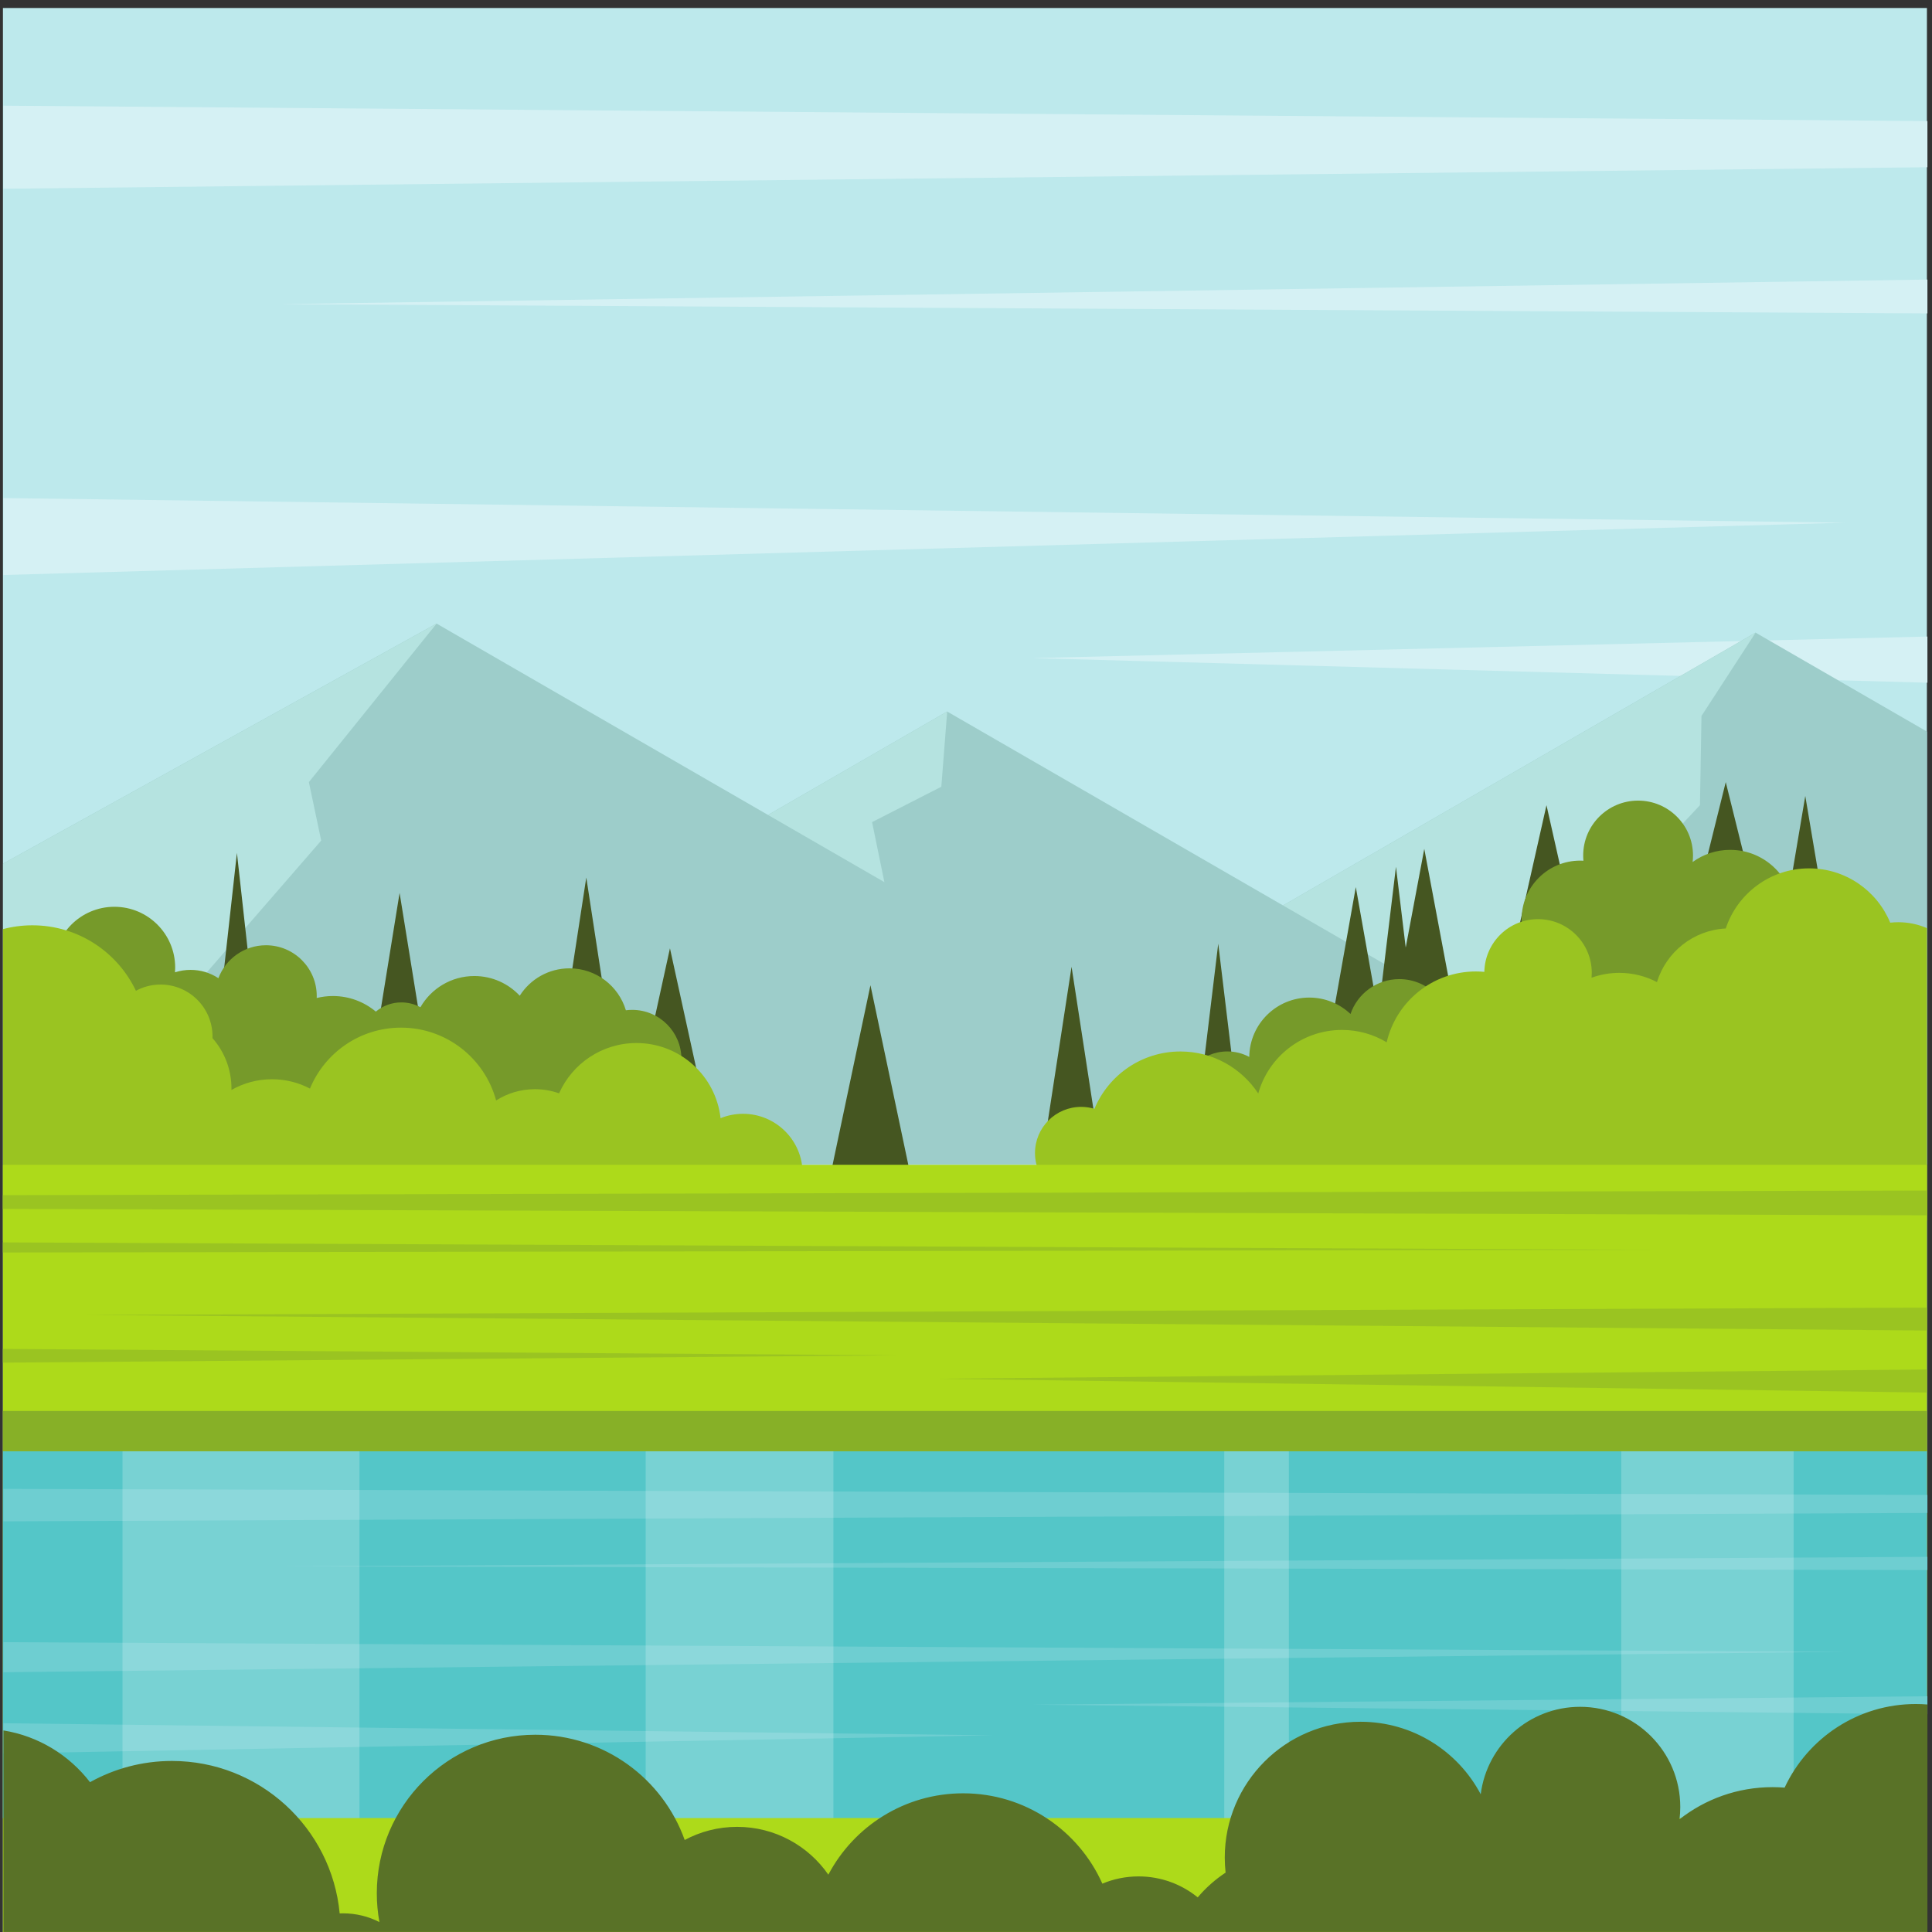
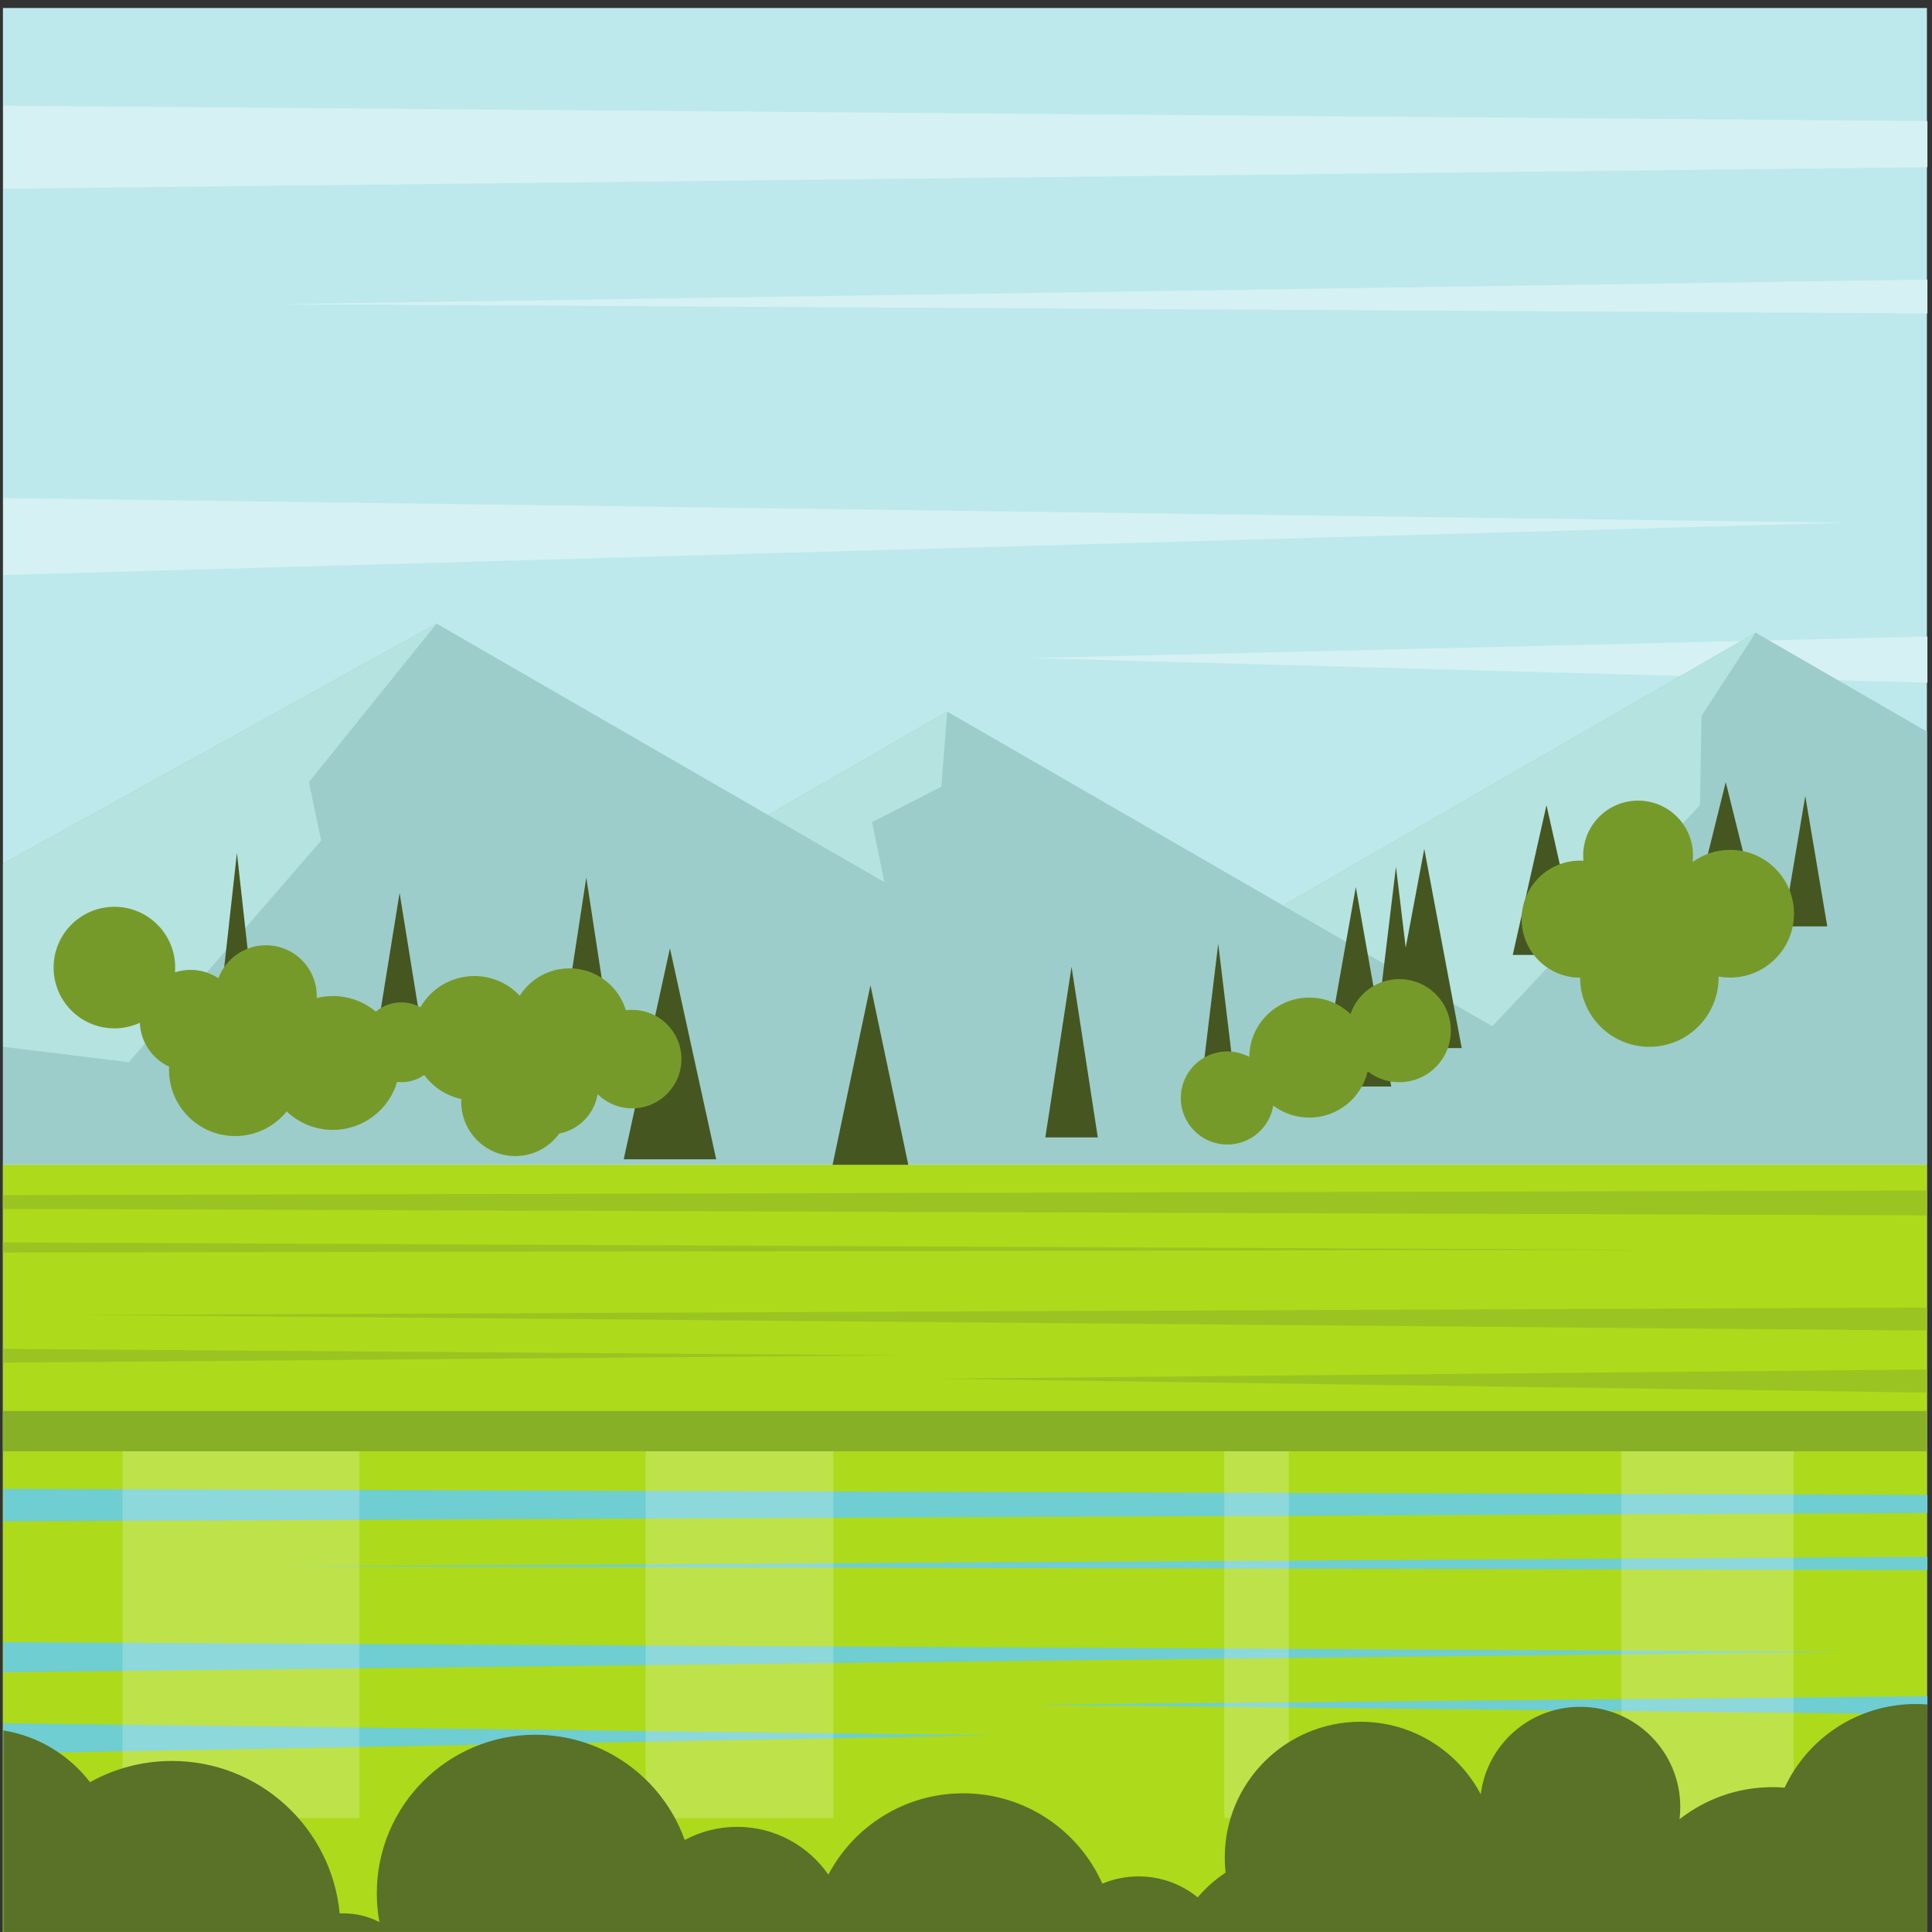
<svg xmlns="http://www.w3.org/2000/svg" version="1.1" viewBox="0 0 880 880">
  <rect x="0" y="0" width="880" height="880" fill="#333333" stroke="none" />
  <defs>
    <clipPath id="a">
      <path transform="translate(-478.02 -325.52)" d="m0 660h660v-660h-660z" />
    </clipPath>
    <clipPath id="j">
-       <path transform="translate(-1.001 -236.16)" d="m0 660h660v-660h-660z" />
-     </clipPath>
+       </clipPath>
    <clipPath id="i">
      <path d="m0 660h660v-660h-660z" />
    </clipPath>
    <clipPath id="h">
      <path transform="translate(-1.001 -235.58)" d="m0 660h660v-660h-660z" />
    </clipPath>
    <clipPath id="g">
-       <path d="m0 660h660v-660h-660z" />
-     </clipPath>
+       </clipPath>
    <clipPath id="f">
      <path d="m0 660h660v-660h-660z" />
    </clipPath>
    <clipPath id="e">
      <path transform="translate(-658.43 -128.17)" d="m0 660h660v-660h-660z" />
    </clipPath>
    <clipPath id="d">
      <path d="m41.857 164.26h571.03v-125.32h-571.03z" />
    </clipPath>
    <clipPath id="c">
      <path transform="matrix(1.333 0 0 -1.333 0 880)" d="m0 660h660v-660h-660z" />
    </clipPath>
    <clipPath id="b">
      <path transform="translate(-658.43 -77.721)" d="m0 660h660v-660h-660z" />
    </clipPath>
  </defs>
  <path transform="matrix(1.333 0 0 -1.333 0 880)" d="m1 0h657.43v657.43h-657.43z" fill="#bde9ec" />
  <path transform="matrix(1.333 0 0 -1.333 877.91 127.33)" d="m0 0-563.47-8.414 563.47-3.155zm-657.43-74.665 629.24-8.413-629.24-17.878zm657.43-47.323-305.83-7.362 305.83-8.413zm-657.43 181.4 657.43-5.258v-15.774l-657.43-7.361z" fill="#d5f1f4" fill-rule="evenodd" />
  <path transform="matrix(1.333 0 0 -1.333 198.83 284.02)" d="m0 0 113.26-65.391 61.212 35.342 114.77-66.261 161.46 93.221 58.606-33.836v-147.9h-657.43v102.8z" fill="#9dcdca" fill-rule="evenodd" />
  <path transform="matrix(1.333 0 0 -1.333 349.84 371.21)" d="m0 0 39.749-22.949-4.204 20.51 23.662 12.094 2.005 25.686zm175.98-30.92 71.501-41.281 70.948 75.546 0.525 30.497 18.49 28.459zm-289.24 96.311-43.641-54.159 4.207-19.98-65.726-75.716-42.962 5.258v62.571z" fill="#b5e3e0" fill-rule="evenodd" />
  <path transform="matrix(1.333 0 0 -1.333 182.01 406.71)" d="m0 0 4.78-29.576 4.783-29.577h-19.126l4.781 29.577zm63.794 5.258 5.537-36.105 5.538-36.104h-22.153l5.538 36.104zm28.587-24.187 7.897-36.047 7.901-36.046h-31.596l7.899 36.046zm68.512-12.62 7.055-33.462 7.057-33.463h-28.226l7.057 33.463zm68.717 6.31 4.484-29.155 4.48-29.153h-17.926l4.482 29.153zm50.12 7.887 3.415-28.296 3.415-28.297h-13.661l3.414 28.297zm70.404 32.4 6.398-34.037 6.398-34.036h-14.992l0.947-7.836h-10.976l0.941-5.286h-24.223l6.056 34.072 6.055 34.072 6.056-34.072 1.617-9.103 1.837 15.216 4.212 34.9 3.332-27.619zm41.759 14.922 5.762-25.58 5.763-25.58h-23.054l5.764 25.58zm61.255 7.887 5.877-23.652 5.877-23.653h-23.508l5.876 23.653zm27.176-4.731 3.759-22.281 3.755-22.282h-15.025l3.756 22.282zm-535.91-19.455 3.935-35.451 3.933-35.452h-15.736l3.934 35.452z" fill="#455621" fill-rule="evenodd" />
  <path transform="matrix(1.333 0 0 -1.333 637.36 445.97)" d="m0 0c9.728 0 17.614-7.887 17.614-17.614 0-9.729-7.886-17.614-17.614-17.614-4.07 0-7.816 1.379-10.799 3.697-2.131-9.051-10.257-15.791-19.96-15.791-4.618 0-8.88 1.526-12.306 4.1-1.242-7.548-7.795-13.305-15.697-13.305-8.783 0-15.905 7.12-15.905 15.907 0 8.784 7.122 15.906 15.905 15.906 2.712 0 5.266-0.679 7.497-1.874 0.124 11.222 9.255 20.279 20.506 20.279 5.454 0 10.413-2.132 14.086-5.607 2.369 6.932 8.939 11.916 16.673 11.916m81.596 60.994c10.364 0 18.764-8.399 18.764-18.763 0-0.753-0.046-1.496-0.131-2.227 3.599 2.619 8.029 4.163 12.822 4.163 12.05 0 21.819-9.769 21.819-21.82 0-12.052-9.769-21.822-21.819-21.822-1.35 0-2.667 0.124-3.951 0.359 2e-3 -0.12 5e-3 -0.24 5e-3 -0.359 0-13.067-10.593-23.661-23.662-23.661-13.053 0-23.638 10.573-23.661 23.622-11.036 0.011-19.981 8.962-19.981 20 0 11.046 8.955 20.001 20.002 20.001 0.373 0 0.745-0.01 1.114-0.031-0.055 0.586-0.084 1.176-0.084 1.775 0 10.364 8.401 18.763 18.763 18.763m-520.65-36.282c11.47 0 20.77-9.297 20.77-20.768 0-0.545-0.022-1.086-0.063-1.621 1.677 0.539 3.465 0.832 5.321 0.832 3.514 0 6.782-1.046 9.515-2.84 2.469 6.573 8.812 11.252 16.25 11.252 9.582 0 17.351-7.767 17.351-17.35 0-0.228-6e-3 -0.452-0.014-0.676 1.772 0.441 3.626 0.676 5.535 0.676 5.584 0 10.699-2.003 14.671-5.326 2.363 1.966 5.401 3.149 8.715 3.149 2.358 0 4.577-0.6 6.513-1.654 3.668 6.374 10.547 10.665 18.428 10.665 6.123 0 11.64-2.588 15.516-6.732 3.565 5.626 9.847 9.361 17 9.361 9.099 0 16.786-6.041 19.268-14.332 0.707 0.089 1.427 0.136 2.158 0.136 9.292 0 16.827-7.533 16.827-16.825 0-9.294-7.535-16.825-16.827-16.825-4.599 0-8.765 1.845-11.801 4.835-1.151-6.776-6.416-12.152-13.136-13.465-3.356-4.647-8.818-7.672-14.99-7.672-10.208 0-18.485 8.277-18.485 18.486 0 0.336 0.01 0.671 0.027 1.003-5.176 1.1-9.657 4.089-12.686 8.209-2.213-1.547-4.906-2.458-7.812-2.458-0.49 0-0.974 0.026-1.452 0.077-2.799-9.467-11.559-16.376-21.934-16.376-6.121 0-11.68 2.404-15.785 6.318-4.145-5.136-10.49-8.423-17.604-8.423-12.486 0-22.61 10.123-22.61 22.61 0 0.368 0.01 0.734 0.028 1.096-5.711 2.667-9.727 8.352-10.002 15.003-2.645-1.22-5.588-1.902-8.692-1.902-11.47 0-20.769 9.298-20.769 20.769s9.299 20.768 20.769 20.768" clip-path="url(#a)" fill="#769a2a" fill-rule="evenodd" />
  <path transform="matrix(1.333 0 0 -1.333 1.335 565.12)" d="m0 0v106.46c3.212 0.852 6.585 1.309 10.067 1.309 15.616 0 29.094-9.145 35.375-22.369 2.508 1.356 5.378 2.125 8.429 2.125 9.802 0 17.747-7.945 17.747-17.747 0-0.188-3e-3 -0.375-0.01-0.563 4.033-4.584 6.481-10.599 6.481-17.185 0-0.175-3e-3 -0.352-6e-3 -0.527 4.085 2.331 8.813 3.665 13.854 3.665 4.683 0 9.095-1.152 12.975-3.185 5.043 12.22 17.074 20.82 31.116 20.82 15.552 0 28.635-10.549 32.494-24.882 3.829 2.438 8.375 3.85 13.25 3.85 2.9 0 5.679-0.5 8.264-1.418 4.498 10.13 14.645 17.191 26.441 17.191 14.875 0 27.127-11.234 28.738-25.683 2.368 0.964 4.957 1.499 7.673 1.499 11.252 0 20.373-9.124 20.373-20.375 0-11.254-9.121-20.375-20.373-20.375-4.829 0-9.262 1.678-12.753 4.484-2.15-1.021-4.556-1.594-7.096-1.594-4.47 0-8.524 1.772-11.504 4.648-1.642-0.289-3.333-0.442-5.058-0.442-5.128 0-9.943 1.336-14.119 3.676-4.428-6.651-11.993-11.036-20.586-11.036-9.462 0-17.681 5.319-21.833 13.13-6.1-6.16-14.559-9.976-23.911-9.976-7.649 0-14.7 2.552-20.351 6.852-4.947-7.905-13.729-13.162-23.74-13.162-11.362 0-21.143 6.771-25.528 16.498-3.953-4.223-9.534-6.9-15.742-7.027-5.085-7.011-13.342-11.573-22.666-11.573-7.615 0-14.518 3.043-19.563 7.978-2.475-2.145-5.325-3.869-8.438-5.062m657.43 106.8v-99.958c-0.459-0.017-0.917-0.029-1.38-0.029-8.246 0-15.819 2.878-21.775 7.683-4.666-4.436-10.978-7.158-17.924-7.158-4.16 0-8.089 0.978-11.578 2.713-5.573-5.267-13.087-8.496-21.359-8.496-6.145 0-11.873 1.782-16.696 4.859-5.396-13.625-18.69-23.263-34.235-23.263-14.127 0-26.394 7.963-32.564 19.645-1.774-0.466-3.636-0.716-5.557-0.716-9.74 0-17.99 6.385-20.796 15.196-4.619-2.961-10.113-4.679-16.01-4.679-10.054 0-18.941 4.996-24.317 12.637-3.409-13.894-15.945-24.205-30.892-24.205-11.311 0-21.242 5.904-26.883 14.797-2.117-1.055-4.505-1.651-7.033-1.651-8.71 0-15.775 7.061-15.775 15.773 0 8.713 7.065 15.775 15.775 15.775 1.578 0 3.099-0.233 4.538-0.664 4.79 11.506 16.138 19.592 29.378 19.592 11.118 0 20.903-5.706 26.591-14.348 3.492 12.522 14.982 21.711 28.618 21.711 5.582 0 10.804-1.543 15.266-4.222 3.211 13.866 15.639 24.201 30.481 24.201 0.975 0 1.942-0.047 2.895-0.135 0.186 9.98 8.329 18.013 18.353 18.013 10.139 0 18.356-8.22 18.356-18.357 0-0.56-0.025-1.114-0.075-1.662 2.961 1.075 6.155 1.662 9.486 1.662 4.64 0 9.013-1.139 12.86-3.152 3.138 10.217 12.403 17.75 23.509 18.318 3.958 11.934 15.206 20.543 28.468 20.543 12.512 0 23.234-7.666 27.729-18.557 0.903 0.099 1.821 0.154 2.752 0.154 3.481 0 6.792-0.722 9.794-2.02" clip-path="url(#j)" fill="#9ac421" fill-rule="evenodd" />
  <path transform="matrix(1.333 0 0 -1.333 0 880)" d="m1 0h657.43v262.16h-657.43z" clip-path="url(#i)" fill="#adda1a" fill-rule="evenodd" />
  <path transform="matrix(1.333 0 0 -1.333 1.335 565.9)" d="m0 0 563.47-2.51-563.47-0.941zm657.43-22.271-629.23-2.508 629.23-5.333zm-657.43-14.117 305.83-2.194-305.83-2.509zm657.43-7.034-337.94-3.156 337.94-4.731zm0 61.144-657.43-1.57v-4.704l657.43-2.195z" clip-path="url(#h)" fill="#9ac421" fill-rule="evenodd" />
  <path transform="matrix(1.333 0 0 -1.333 0 880)" d="m1 38.941h657.43v125.32h-657.43z" clip-path="url(#g)" fill="#54c6c8" fill-rule="evenodd" />
  <path transform="matrix(1.333 0 0 -1.333 0 880)" d="m1.001 164.26h657.43v13.771h-657.43z" clip-path="url(#f)" fill="#87b027" fill-rule="evenodd" />
  <path transform="matrix(1.333 0 0 -1.333 877.91 709.11)" d="m0 0-563.47-3.286 563.47-1.232zm-657.43-29.166 629.24-3.284-629.24-6.984zm657.43-18.483-305.83-2.876 305.83-3.286zm-657.43-9.216 337.94-4.13-337.94-6.197zm0 80.073 657.43-2.054v-6.162l-657.43-2.876z" clip-path="url(#e)" fill="#6eced1" fill-rule="evenodd" />
  <g clip-path="url(#c)" opacity=".21">
    <path transform="matrix(1.333 0 0 -1.333 0 880)" d="m220.63 164.26h64.149v-125.32h-64.149zm197.7 0h22.083v-125.32h-22.083zm135.66 0h58.891v-125.32h-58.891zm-512.14 0h80.974v-125.32h-80.974z" clip-path="url(#d)" fill="#fff" fill-rule="evenodd" />
  </g>
  <path transform="matrix(1.333 0 0 -1.333 877.91 776.37)" d="m0 0v-77.721h-657.43v68.854c12.007-1.94 22.483-8.447 29.59-17.683 8.287 4.617 17.83 7.253 27.991 7.253 29.95 0 54.556-22.867 57.32-52.093 0.381 0.018 0.762 0.027 1.147 0.027 4.478 0 8.705-1.077 12.435-2.986-0.585 3.191-0.893 6.479-0.893 9.837 0 29.92 24.255 54.176 54.176 54.176 23.531 0 43.553-15.004 51.033-35.967 5.334 2.864 11.43 4.49 17.909 4.49 12.921 0 24.33-6.466 31.173-16.337 8.723 16.531 26.078 27.8 46.067 27.8 21.207 0 39.447-12.679 47.562-30.871 3.809 1.596 7.991 2.477 12.38 2.477 7.661 0 14.694-2.688 20.209-7.168 2.74 3.259 5.949 6.112 9.522 8.455-0.187 1.693-0.286 3.411-0.286 5.152 0 25.626 20.774 46.402 46.4 46.402 17.816 0 33.284-10.044 41.06-24.774 2.138 16.851 16.526 29.881 33.956 29.881 18.907 0 34.233-15.325 34.233-34.232 0-1.42-0.089-2.821-0.257-4.195 8.757 6.875 19.798 10.977 31.797 10.977 1.383 0 2.756-0.057 4.114-0.165 7.867 16.875 24.977 28.57 44.824 28.57 1.335 0 2.659-0.054 3.971-0.159" clip-path="url(#b)" fill="#597227" fill-rule="evenodd" />
</svg>